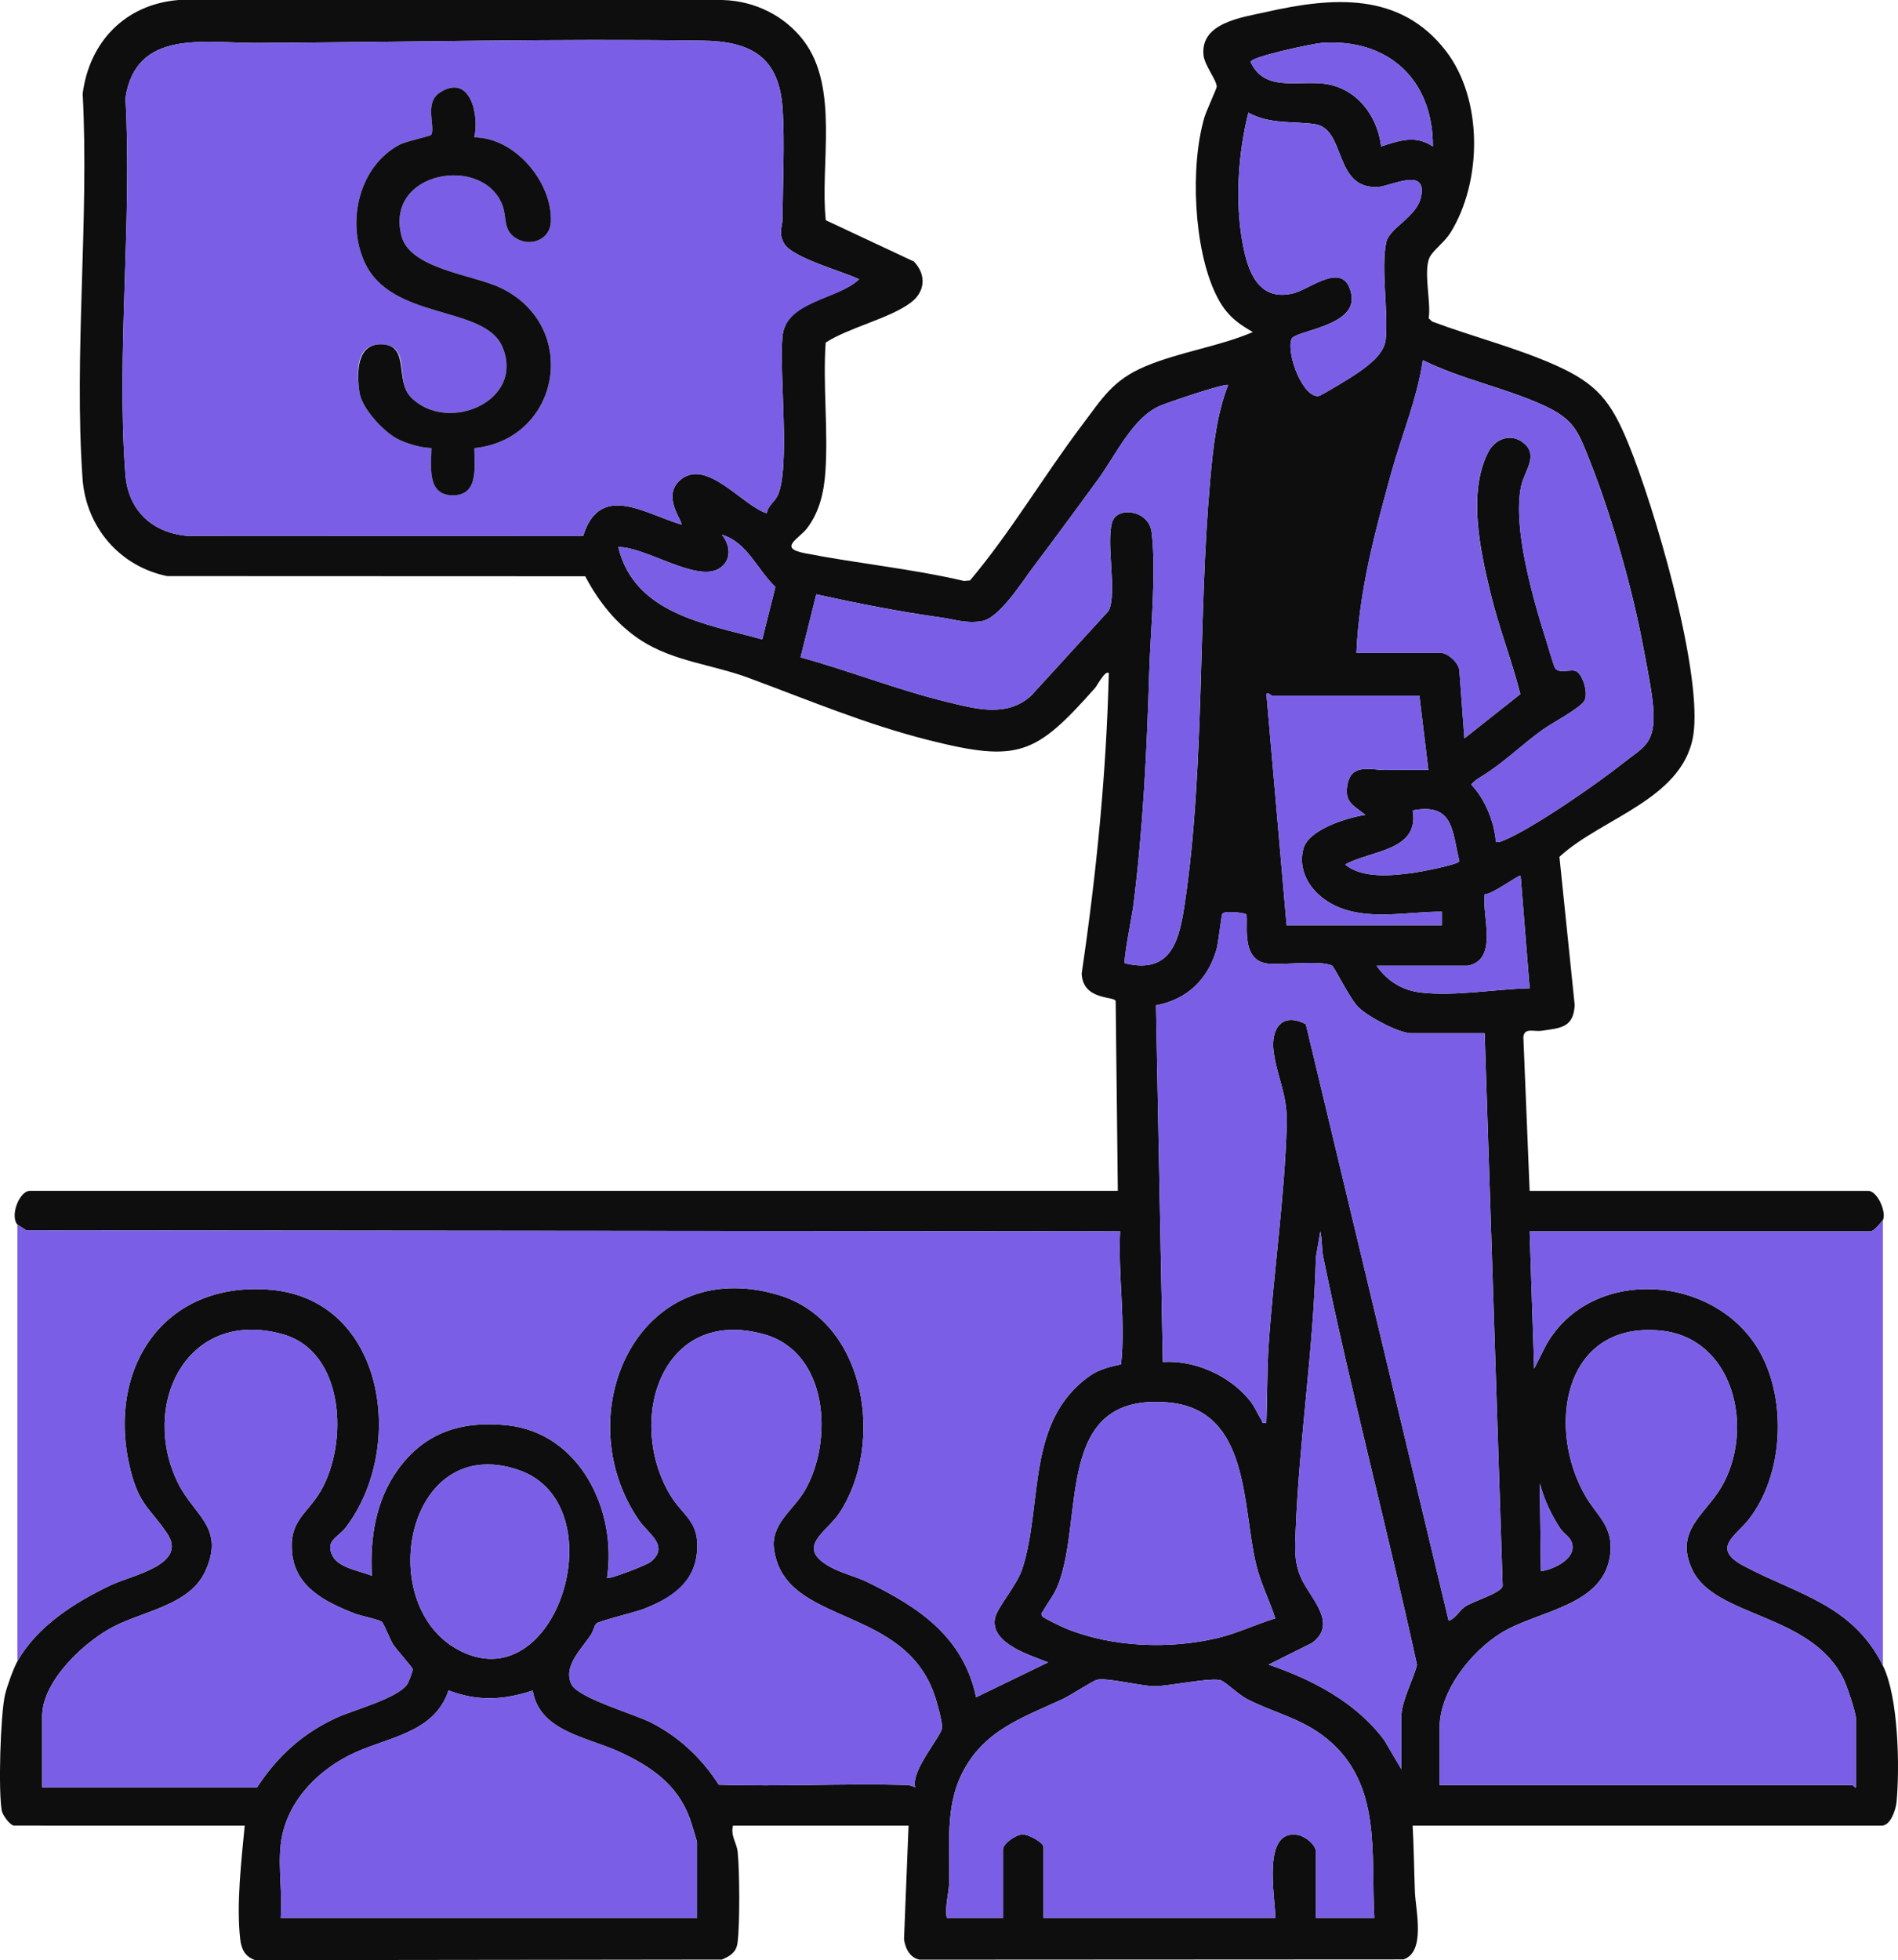
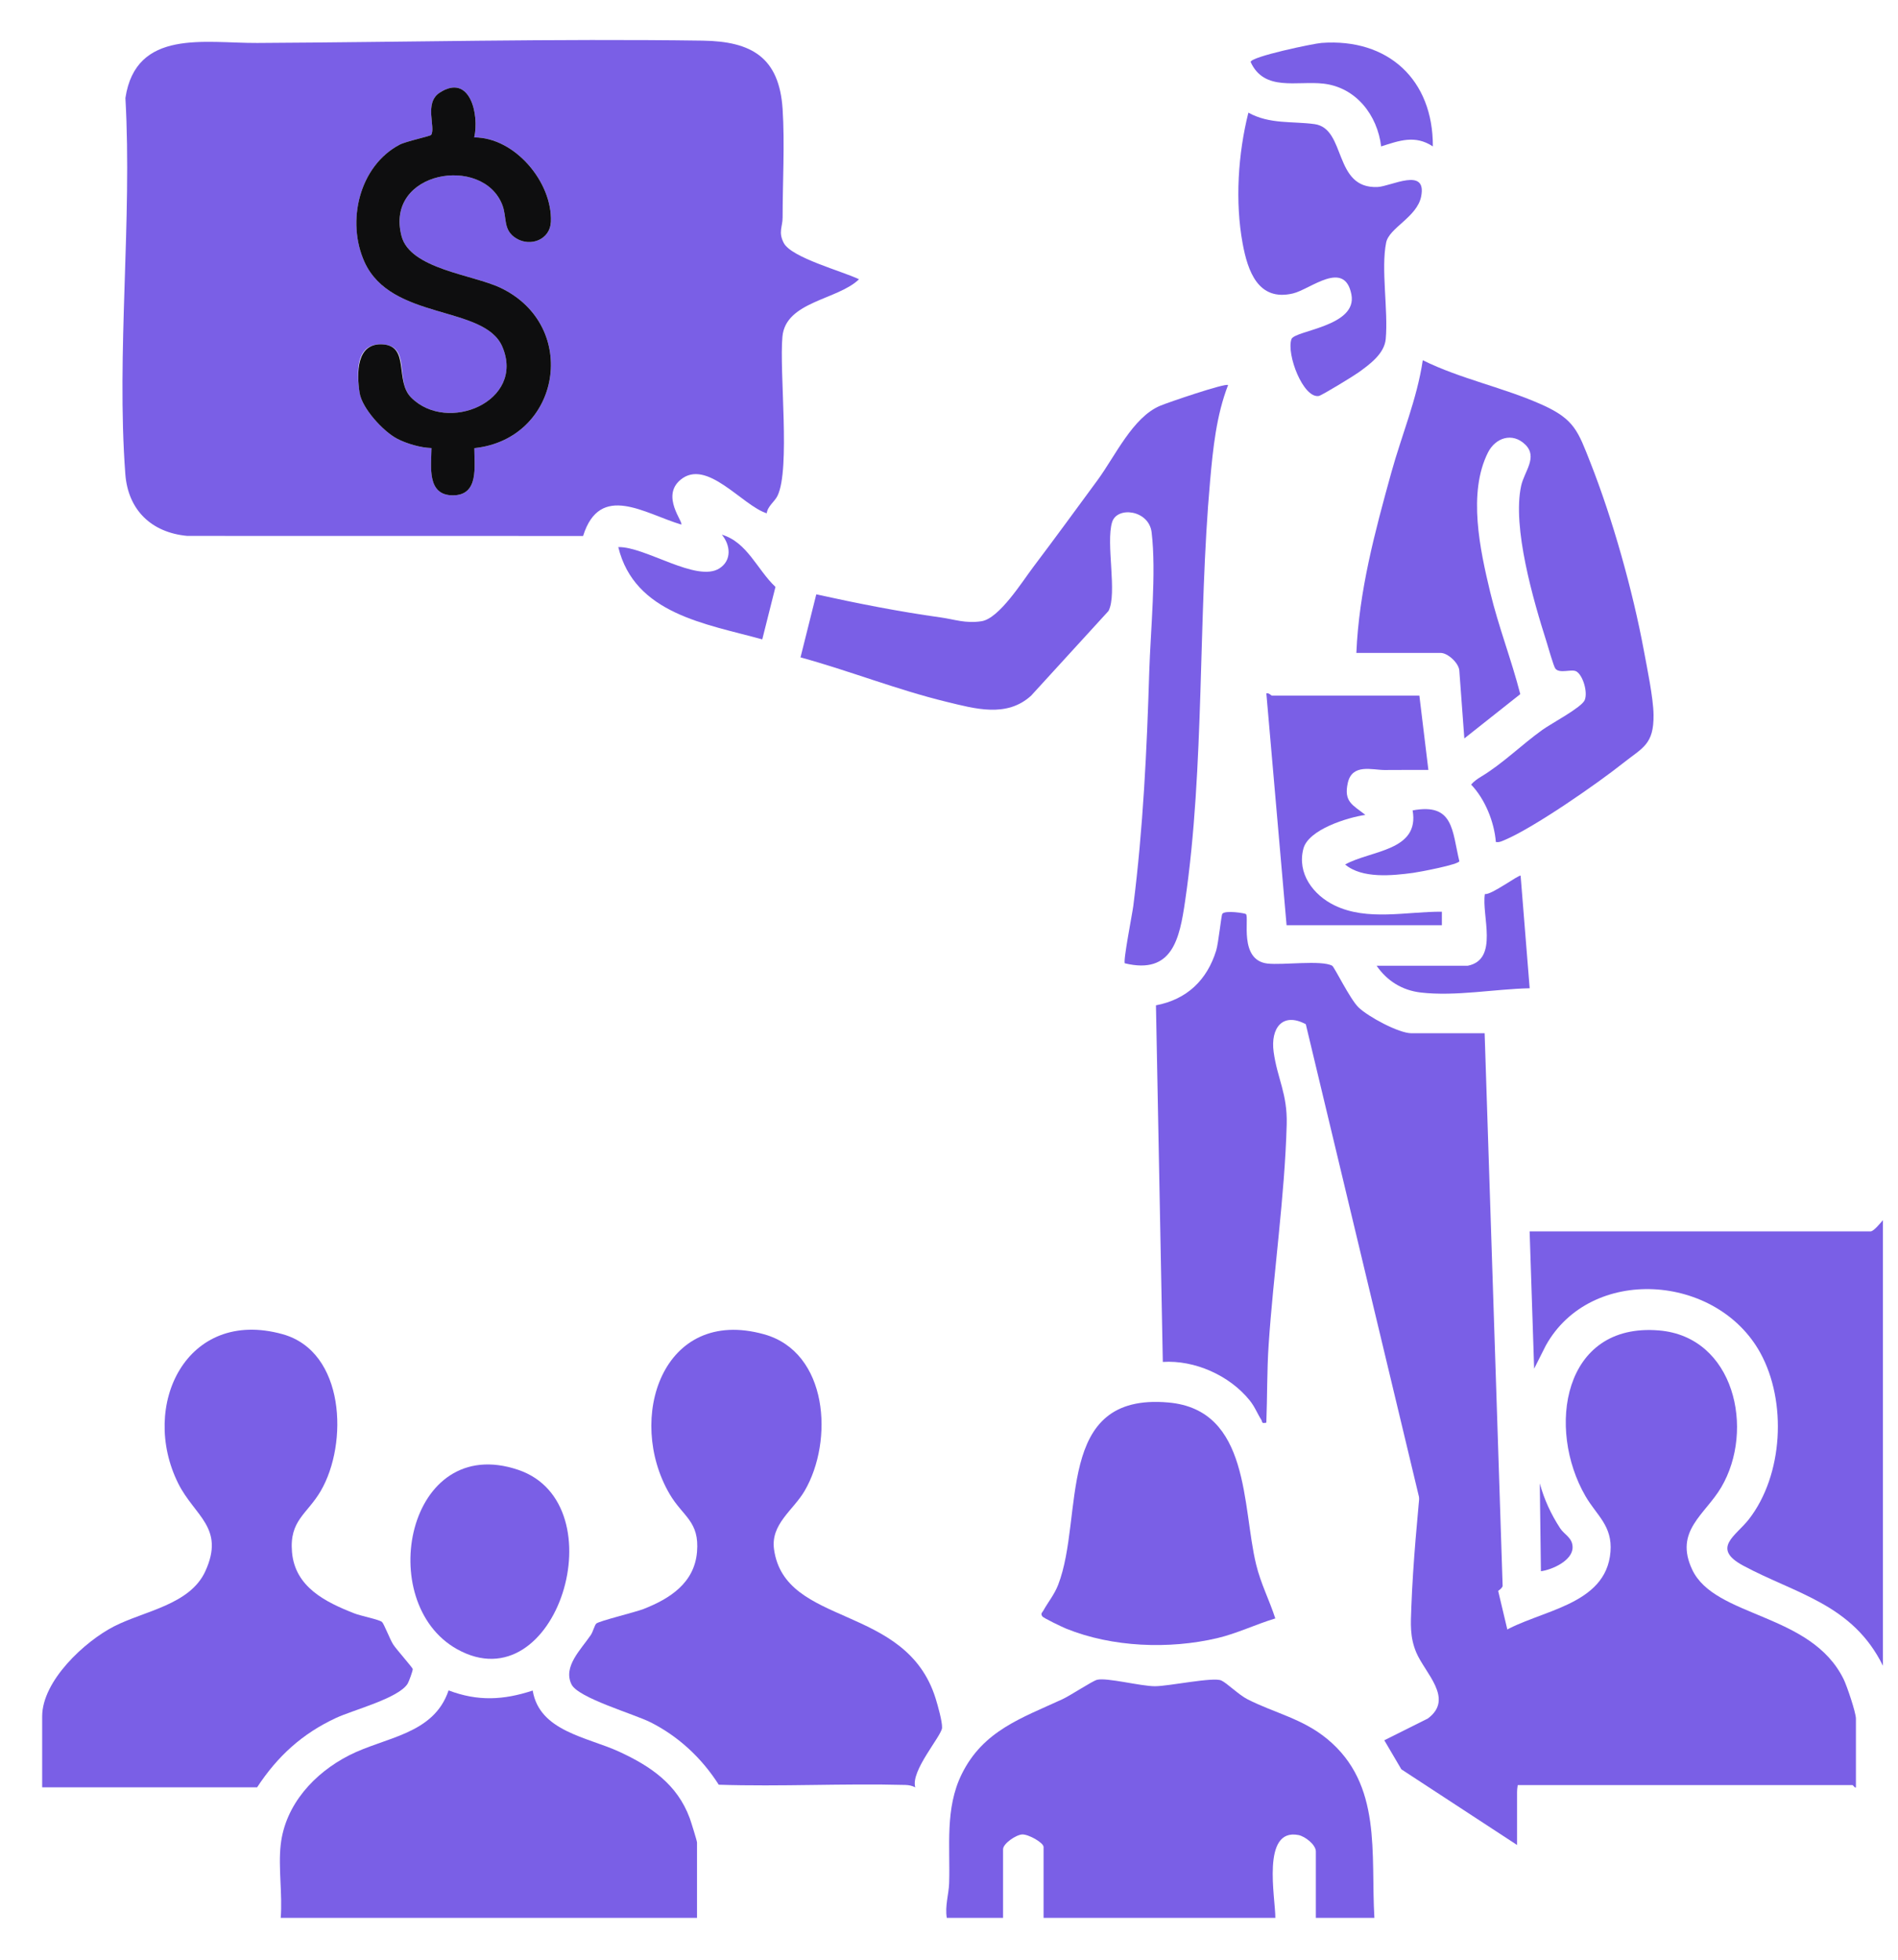
<svg xmlns="http://www.w3.org/2000/svg" viewBox="0 0 843.43 870.84" id="Layer_2">
  <defs>
    <style>
      .cls-1 {
        fill: #0e0e0f;
      }

      .cls-2 {
        fill: #7a5fe6;
      }
    </style>
  </defs>
  <g id="Layer_1-2">
    <g>
-       <path d="M7.74,544.05c-3.44-3.96.94-15,5.5-15h483.5l-.96-84.34c-.52-2.23-14.53-.1-15.12-12.14,6.54-44.2,10.97-88.8,12.07-133.51-1.44-1.65-5.23,5.58-6.02,6.47-26.49,29.94-34.17,33.34-74.19,23.24-28.13-7.1-53.37-17.85-80.25-27.75-15.65-5.77-33-7.19-47.45-16.55-10.78-6.99-18.84-17.18-24.76-28.45l-185.72-.07c-21.15-4.28-36.15-21.84-37.66-43.34-3.88-55.34,2.99-115.21.06-171.03C39.74,18.5,55.71,1.97,79.21.01h242.08c14.07.42,27.38,6.91,35.87,18.12,15.9,21,7.16,55.02,9.8,79.71l39.15,18.34c5.63,5.87,5.09,13.46-1.43,18.3-9.55,7.1-27.28,10.94-37.77,17.72-1.29,18.77,1.15,38.75-.12,57.38-.61,8.93-2.6,17.75-8.04,24.96-3.71,4.92-13.13,8.88-1.21,11.21,23.4,4.58,47.49,6.9,70.78,12.33l2.74-.21c18.21-21.63,32.79-46.53,49.88-69.15,8.96-11.86,13.55-19.87,28.03-25.97,15.34-6.46,32.58-8.74,47.76-15.22-7.93-4.55-12.32-8.35-16.36-16.62-9.99-20.47-11.56-57.27-5.12-78.87.81-2.71,5.43-12.77,5.44-13.49,0-3.02-5.45-9.49-5.89-14.13-1.37-14.42,17.25-16.69,27.76-19.07,29.49-6.67,59.68-9.15,80.02,17.36,16.55,21.56,16.05,57.98,1.99,80.65-2.45,3.94-6.75,7.04-8.83,10.17-3.68,5.57.35,20.63-.87,27.88l1.56,1.44c17.78,6.66,37.41,11.64,54.67,19.33,18.55,8.26,24.74,16.01,32.39,34.61,11.66,28.35,32.17,98.54,29.24,127.74-3.03,30.22-40.73,38.49-59.75,56.13l6.78,65.84c-.52,10.08-6.25,10.18-14.64,11.42-3.59.53-7.78-1.57-8.17,2.88l2.79,68.25h150.5c3.93,0,8.14,9.21,6.5,13-1.06,1.22-4.06,5-5.5,5h-151.5l2.01,60.99,5.19-10.3c19.92-35.75,75.93-31.97,95.32,3.29,11.88,21.61,10.19,54.3-5.1,73.93-5.76,7.39-16.91,12.87-2.45,20.62,23.53,12.61,48.55,17.08,62.04,44.46,6.89,13.98,7.49,44.92,6.04,60.54-.31,3.3-2.61,10.46-6.54,10.46h-208.5c.54,9.81.63,19.66,1.01,29.49.31,7.99,4.92,26.63-5.06,29.96l-215.02.11c-4.33-.78-6.38-4.99-6.95-9.04l2.02-50.53h-78c-1.19,4.4,1.6,7.72,2.03,11.47.9,7.75,1.07,33.56-.09,40.97-.63,4.01-3.51,5.68-6.91,7.09l-207.32.26c-4.5-1.47-6.2-4.8-6.71-9.29-1.76-15.56.51-34.91,2-50.5H6.24c-1.73,0-5.1-4.66-5.45-6.55-1.6-8.77-.61-42.58,1.42-51.48.81-3.56,3.78-11.86,5.53-14.97,8.86-15.74,25.76-26.33,41.64-33.86,9.37-4.44,34.37-9.01,24.79-23.07-7.64-11.22-12.24-12.45-16.14-27.85-11.25-44.41,14.17-84.4,62.25-80.25,50.79,4.39,60.37,70.09,33.44,105.51-3.51,4.61-9.53,5.89-5.84,12.9,2.73,5.18,12.3,6.55,17.35,8.64-.89-16.66,1.7-33.58,11.7-47.33,11.86-16.32,28.11-21.59,48.19-19.56,32.71,3.3,49.21,38.14,44.62,67.87.93.71,17.53-5.64,19.36-7.13,8.67-7.04-1.07-12.53-5.19-18.53-32.33-47.06-.46-118.71,62.05-100.05,39.01,11.65,47.27,65.91,27.2,96.63-5.9,9.03-20.2,15.39-4.09,24.26,4.82,2.65,11.35,4.21,16.35,6.65,22.91,11.17,42.71,24.35,48.34,51.17l31.98-15.5c-7.83-3.19-25.68-8.3-23.61-19.53.89-4.84,9.71-14.54,12.12-21.96,9.36-28.74,1.38-65.63,30.13-85.87,3.84-2.7,9.23-4.16,13.79-5.02,2.05-19.46-1.38-39.43-.42-59.12l-486.06-.45-3.95-2.54ZM381.74,124.06c-7.27-3.54-29.97-9.56-33.42-16.09-2.56-4.86-.53-7.15-.53-11.39,0-15.48.98-32.89,0-48.09-1.49-23.01-13.77-30.13-35.54-30.44-65.79-.93-132.42.68-197.96,1.03-23.23.12-53.87-6.42-58.55,24.45,3.07,54.37-4.06,113.2-.04,167.05,1.2,16.02,11.62,26.02,27.51,27.49l175.92.03c7.47-23.93,27.47-9.86,43.61-5.07,1.07-1.07-9.09-12.55-.36-19.86,11.67-9.77,27.43,11.42,38.35,14.86.4-3.2,3.51-5.15,4.77-7.74,5.83-11.93.67-54.43,2.21-70.79s24.57-16.23,34.04-25.45ZM636.73,65.05c.15-29.65-19.89-48.15-49.47-45.98-3.46.25-31.5,6.09-31.5,8.48,6.06,13.28,20.6,8.25,32.37,9.61,14.48,1.68,23.95,14,25.62,27.89,8.12-2.6,15.09-5.21,22.98,0ZM554.75,50.05c-4.58,18.24-5.98,39.46-2.56,58.05,2.27,12.36,6.92,25.91,22.37,22.26,7.72-1.82,22.9-15.24,25.97.43,2.81,14.34-25.32,15.95-26.65,19.89-2.28,6.77,5.22,26.29,12.13,25.24,1.31-.2,15.59-8.95,17.66-10.45,5.08-3.67,11.52-8.35,12.12-14.88,1.17-12.7-2.18-31.11.18-42.82,1.33-6.61,13.71-11.28,15.55-20.47,2.68-13.35-13.43-4.5-19.33-4.23-19.81.89-13.84-25.98-28.04-27.94-9.91-1.37-19.9.16-29.4-5.09ZM602.74,290.05h37.5c3.08,0,7.91,4.34,8.27,7.73l2.24,30.26,24.86-19.68c-3.91-15.24-9.7-29.99-13.37-45.31-4.52-18.82-10.02-44.03-1-62.01,3.3-6.58,11-8.98,16.57-3.56s-.42,11.95-1.81,18.32c-4.03,18.45,5.41,50.92,11.25,69.24.7,2.2,3.16,11.02,3.98,12.02,1.93,2.32,7.23,0,9.31,1.21,2.89,1.68,5.18,9.26,3.69,12.76-1.4,3.28-14.83,10.35-18.79,13.2-9.41,6.77-17.57,14.97-27.22,20.78-1.63.98-3.2,2.08-4.45,3.53,6.25,6.59,10.26,16.57,10.99,25.5,1.42.27,2.46-.27,3.71-.79,13.03-5.42,41.49-25.23,52.76-34.19,8.75-6.96,13.77-8.25,13.6-21.53-.1-7.51-2.88-20.83-4.34-28.72-4.91-26.45-13.85-58.28-23.71-83.29-5.51-13.98-7.12-19.25-21.34-25.66-17.13-7.72-36.27-11.47-53.16-19.84-2.55,17.24-9.4,33.34-14.01,50.01-7.28,26.33-14.34,52.49-15.5,80ZM545.74,171.06c-1.25-.97-26.9,7.8-30.26,9.23-12.14,5.16-19.86,22.26-27.73,32.99-9.32,12.7-19.02,25.96-28.61,38.66-4.92,6.51-15.1,22.83-22.96,24.04-7.15,1.1-11.94-.82-18.18-1.69-18.62-2.59-36.93-6.22-55.25-10.25l-7.01,28c21.72,5.95,42.88,14.4,64.79,19.72,12.72,3.09,26.85,7.21,37.71-2.73l34.38-37.62c3.98-7.74-1.28-30.01,1.58-39.42,2.19-7.22,16.38-5.48,17.57,4.53,2.14,18.04-.5,43.48-1.06,61.98-1.06,34.72-2.72,69.37-7.08,103.92-.45,3.54-4.6,24.54-3.77,25.53,21.24,5.17,24.35-11.1,26.77-27.53,8.81-59.89,5.68-125.97,11.13-186.87,1.28-14.33,2.78-29.05,7.99-42.5ZM338.73,284.05l5.86-23.3c-8.1-7.6-12.51-19.87-23.83-23.21,3.85,4.64,4.51,11.4-1.06,14.97-10.07,6.46-33.05-9.77-44.96-9.45,7.24,29.72,38.94,34.08,63.98,41ZM630.74,309.05h-65.5c-.31,0-1.42-1.38-2.49-1l8.99,103h69v-6.01c-15.59-.11-33.11,4.27-47.69-2.81-9.48-4.61-16.75-14.22-13.84-25.22,2.25-8.49,19.58-13.83,27.53-14.98-5.58-4.43-9.73-5.78-7.79-14.28,1.97-8.61,10.83-5.68,16.25-5.66,6.51.02,13.04-.1,19.54-.05l-4-32.99ZM597.75,384.06c7.54,6.35,20.93,4.97,30.23,3.72,2.91-.39,20.24-3.69,20.53-5.18-3.27-13.51-2.48-26.01-20.76-22.56,3.19,18.09-18.58,17.68-29.99,24.02ZM652.24,429.05h-40.5c4.63,6.75,11.39,10.93,19.61,11.89,15.44,1.8,32.86-1.55,48.4-1.89l-4.02-50c-.54-.72-13.32,8.85-15.88,8.11-1.59,9.4,6.38,29.07-7.61,31.89ZM659.74,459.05h-32.5c-5.64,0-19.27-7.36-23.52-11.48-3.83-3.72-10.76-18-11.72-18.52-4.82-2.62-22.04-.18-28.78-.97-12.79-1.51-7.99-20.39-9.53-21.97-.4-.41-9.34-1.82-10.51-.11-.47.68-1.7,12.99-2.72,16.28-4.06,13.17-13.05,21.76-26.77,24.36l3.05,158.43c14.17-.9,29.58,5.98,38.52,16.98,2.45,3.02,3.38,5.8,5.24,8.72.63.99-.1,1.79,2.24,1.28.44-11.37.26-23.14,1.02-34.48,2.15-32.14,7.16-65.94,8.03-97.97.37-13.73-4.18-20.37-5.8-32.27-1.44-10.51,3.92-17.84,14.29-12.3l63.48,265.03c3.37-1.21,4.48-4.37,7.23-6.26,3.62-2.49,16.17-6.02,16.76-9.24l-8-245.5ZM622.74,786.05v-23.5c0-6.67,5.28-16.33,6.95-22.88-13.18-60.54-29.23-120.67-41.71-181.36-.7-3.4-.41-7.7-1.25-11.26l-1.98,11.5c-1,40.72-7.47,81.35-9,122-.27,7.29-.69,13.01,2.14,19.84,3.81,9.23,17.12,20.65,5.18,29.48l-19.33,9.66c19.43,6.61,38.94,16.79,51.42,33.6l7.59,12.91ZM18.74,794.05h95.5c9.06-13.81,20.07-23.87,35.14-30.86,7.63-3.54,27.82-8.74,31.78-15.22.56-.91,2.32-5.73,2.24-6.45s-7.28-8.76-8.69-10.95-4.11-9.28-4.99-10.01c-1.28-1.07-9.48-2.69-12.23-3.77-12.83-5.05-26.4-11.68-27.74-27.25-1.22-14.15,6.74-16.81,12.79-27.19,12.24-21.02,10.84-61.89-16.98-69.62-42.68-11.86-63.65,31.68-46.35,66.35,7.19,14.41,20.89,19.6,12.02,38.97-6.83,14.92-27.08,17.6-40.53,24.47-13.08,6.69-31.97,24.19-31.97,40.03v31.5ZM406.73,794.05c-2.21-7.26,11.71-22.81,11.9-26.44.14-2.71-1.94-10.1-2.87-13.08-13.16-42.24-66.97-31.56-71.8-66.24-1.56-11.21,8.56-17.35,13.59-25.94,12.96-22.16,10.56-61.63-18.02-69.58-45.21-12.58-61.47,37.62-41.97,70.97,5.91,10.1,13.4,11.58,12.17,25.8s-12.03,20.69-23.72,25.27c-3.67,1.44-19.81,5.33-21.03,6.48-.76.72-1.47,3.65-2.43,5.07-4.44,6.56-12.46,14.08-8.58,21.96,2.97,6.05,27.86,13.17,35.15,16.85,12.5,6.32,22.79,15.96,30.28,27.72,27.6.9,55.31-.63,82.9.1,1.7.05,2.93.33,4.43,1.06ZM824.74,794.05v-30.5c0-2.77-4.02-14.58-5.46-17.54-14.52-29.63-57.23-27.25-67.3-48.7-8.08-17.21,5.73-24.35,12.93-36.6,15.05-25.57,5.82-66.86-27.68-69.65-42.87-3.58-50.02,43.74-32.65,73.65,4.99,8.59,12.02,13.14,11.09,24.7-1.95,24.1-31.81,25.86-48.22,35.83-13.49,8.19-27.7,25.81-27.7,42.3v25.5h183.5c.21,0,1.14,1.5,1.5,1ZM566.72,719.01c-2.67-8.27-6.4-15.28-8.51-23.92-6.32-25.83-2.55-68.77-38.98-72.02-50.96-4.55-37.28,50.58-49,80.97-1.7,4.41-4.43,7.59-6.57,11.45-.56,1.01-1.36,1.25-.48,2.59.5.76,8.94,4.79,10.58,5.45,20.47,8.31,45.81,9.25,67.19,4.22,8.82-2.07,17.13-6.15,25.77-8.75ZM203.11,732.67c44.3,24.72,71.69-64.61,27.18-79.67-49.48-16.74-64.22,59-27.18,79.67ZM684.75,698.04c4.97-.64,13.97-4.71,14.07-10.48.08-4.4-3.63-5.71-5.51-8.58-4.06-6.19-7.12-12.8-9.06-19.95l.5,39.01ZM610.74,852.05c-1.69-28.61,3.6-59.27-20.99-79.51-11.06-9.1-23.41-11.49-35.39-17.61-3.99-2.04-9.03-7.14-11.64-8.35-3.57-1.65-23.43,2.54-29.47,2.55s-21.47-3.96-25.76-2.86c-2.1.54-11.79,6.98-15.4,8.64-18.06,8.34-35.21,13.93-44.73,33.27-7.51,15.27-5.09,32.07-5.59,48.41-.15,4.86-1.94,10.24-1.04,15.46h25v-30.5c0-2.51,5.67-6.45,8.52-6.57s9.48,3.63,9.48,5.57v31.5h103c.03-8.97-6.32-39.99,10.25-36.81,2.89.56,7.75,4.26,7.75,7.31v29.5h26ZM124.74,819.55c-1.14,10.13.84,22.15,0,32.5h185v-33.5c0-.69-2.69-9.31-3.23-10.77-5.54-15.09-17.37-23.13-31.42-29.58-14.16-6.5-35.37-9-38.37-27.14-13,4.26-24.39,4.86-37.38-.07-6.64,19.72-28.19,20.67-44.28,28.89-15.36,7.85-28.32,21.84-30.32,39.68Z" class="cls-1" />
-       <path d="M7.74,544.05l3.95,2.54,486.06.45c-.96,19.69,2.47,39.66.42,59.12-4.56.87-9.95,2.32-13.79,5.02-28.75,20.24-20.76,57.13-30.13,85.87-2.42,7.42-11.23,17.12-12.12,21.96-2.08,11.23,15.77,16.34,23.61,19.53l-31.98,15.5c-5.62-26.82-25.43-40-48.34-51.17-5-2.44-11.53-4-16.35-6.65-16.11-8.87-1.81-15.24,4.09-24.26,20.07-30.72,11.81-84.98-27.2-96.63-62.5-18.67-94.38,52.99-62.05,100.05,4.13,6,13.86,11.5,5.19,18.53-1.83,1.49-18.44,7.83-19.36,7.13,4.59-29.73-11.92-64.57-44.62-67.87-20.08-2.03-36.34,3.24-48.19,19.56-9.99,13.75-12.59,30.67-11.7,47.33-5.06-2.09-14.62-3.46-17.35-8.64-3.69-7,2.34-8.28,5.84-12.9,26.93-35.42,17.34-101.13-33.44-105.51-48.08-4.15-73.5,35.83-62.25,80.25,3.9,15.41,8.5,16.64,16.14,27.85,9.58,14.07-15.42,18.63-24.79,23.07-15.88,7.53-32.78,18.12-41.64,33.86v-194Z" class="cls-2" />
      <path d="M836.74,740.05c-13.49-27.39-38.51-31.85-62.04-44.46-14.46-7.75-3.3-13.23,2.45-20.62,15.29-19.63,16.98-52.32,5.1-73.93-19.39-35.26-75.4-39.04-95.32-3.29l-5.19,10.3-2.01-60.99h151.5c1.44,0,4.44-3.78,5.5-5v198Z" class="cls-2" />
      <path d="M381.74,124.06c-9.47,9.22-32.57,9.82-34.04,25.45s3.63,58.87-2.21,70.79c-1.26,2.59-4.37,4.54-4.77,7.74-10.91-3.44-26.68-24.63-38.35-14.86-8.73,7.31,1.43,18.79.36,19.86-16.14-4.79-36.13-18.86-43.61,5.07l-175.92-.03c-15.89-1.47-26.31-11.47-27.51-27.49-4.03-53.85,3.11-112.68.04-167.05,4.68-30.86,35.32-24.33,58.55-24.45,65.54-.35,132.17-1.96,197.96-1.03,21.77.31,34.05,7.43,35.54,30.44.98,15.19,0,32.61,0,48.09,0,4.24-2.03,6.53.53,11.39,3.45,6.53,26.14,12.54,33.42,16.09ZM210.75,61.04c2.33-10.08-1.9-28.67-15.37-19.86-7.04,4.61-1.67,15.46-3.76,18.73-.4.62-11.14,2.82-14.11,4.4-17.84,9.49-23.66,34-15.54,52.02,11.84,26.27,53.34,19.06,61.28,37.72,10.29,24.19-24.41,38.79-40.54,22.54-7.33-7.39.05-22.68-12.48-23.6s-11.75,12.84-10.42,21.5c1.06,6.94,10.5,17.16,16.62,20.38,4.25,2.24,10.54,4.07,15.32,4.18-.06,8.05-2.2,21.01,9.5,21.01,11.73,0,9.51-12.92,9.55-20.97,38.41-4.01,47.08-54.32,11.64-71.23-12.27-5.86-40.17-8.32-44-23-7.54-28.92,36.17-36.22,44.8-13.8,2.16,5.62.12,11.13,6.16,14.83,6.44,3.95,15.11.53,15.42-7.36.7-17.53-15.99-37.49-34.06-37.49Z" class="cls-2" />
      <path d="M659.74,459.05l8,245.5c-.59,3.22-13.14,6.75-16.76,9.24-2.75,1.89-3.86,5.05-7.23,6.26l-63.48-265.03c-10.37-5.54-15.73,1.79-14.29,12.3,1.63,11.91,6.18,18.55,5.8,32.27-.87,32.03-5.88,65.83-8.03,97.97-.76,11.34-.58,23.11-1.02,34.48-2.34.5-1.61-.29-2.24-1.28-1.87-2.93-2.79-5.7-5.24-8.72-8.93-11-24.35-17.89-38.52-16.98l-3.05-158.43c13.73-2.6,22.71-11.19,26.77-24.36,1.01-3.29,2.25-15.6,2.72-16.28,1.17-1.71,10.11-.3,10.51.11,1.54,1.58-3.26,20.46,9.53,21.97,6.74.8,23.96-1.65,28.78.97.97.53,7.89,14.81,11.72,18.52,4.25,4.12,17.88,11.48,23.52,11.48h32.5Z" class="cls-2" />
      <path d="M824.74,794.05c-.36.5-1.29-1-1.5-1h-183.5v-25.5c0-16.5,14.21-34.11,27.7-42.3,16.41-9.97,46.28-11.73,48.22-35.83.93-11.57-6.1-16.11-11.09-24.7-17.37-29.91-10.21-77.23,32.65-73.65,33.5,2.79,42.73,44.08,27.68,69.65-7.21,12.25-21.02,19.38-12.93,36.6,10.07,21.44,52.78,19.07,67.3,48.7,1.45,2.95,5.46,14.77,5.46,17.54v30.5Z" class="cls-2" />
      <path d="M18.74,794.05v-31.5c0-15.83,18.89-33.34,31.97-40.03,13.45-6.87,33.7-9.55,40.53-24.47,8.87-19.38-4.83-24.56-12.02-38.97-17.3-34.66,3.67-78.21,46.35-66.35,27.82,7.73,29.23,48.6,16.98,69.62-6.05,10.38-14.01,13.04-12.79,27.19,1.34,15.57,14.9,22.21,27.74,27.25,2.75,1.08,10.95,2.7,12.23,3.77.88.73,3.54,7.76,4.99,10.01s8.62,10.25,8.69,10.95-1.69,5.54-2.24,6.45c-3.96,6.48-24.15,11.68-31.78,15.22-15.07,6.98-26.08,17.05-35.14,30.86H18.74Z" class="cls-2" />
      <path d="M406.73,794.05c-1.5-.73-2.73-1.01-4.43-1.06-27.59-.73-55.3.8-82.9-.1-7.49-11.76-17.78-21.41-30.28-27.72-7.29-3.68-32.17-10.8-35.15-16.85-3.88-7.88,4.13-15.4,8.58-21.96.96-1.42,1.66-4.35,2.43-5.07,1.22-1.14,17.36-5.04,21.03-6.48,11.69-4.59,22.53-11.54,23.72-25.27s-6.27-15.7-12.17-25.8c-19.5-33.35-3.24-83.55,41.97-70.97,28.58,7.96,30.98,47.42,18.02,69.58-5.02,8.59-15.15,14.73-13.59,25.94,4.83,34.68,58.64,24,71.8,66.24.93,2.98,3.02,10.36,2.87,13.08-.19,3.63-14.11,19.17-11.9,26.44Z" class="cls-2" />
      <path d="M610.74,852.05h-26v-29.5c0-3.05-4.86-6.76-7.75-7.31-16.57-3.18-10.22,27.85-10.25,36.81h-103v-31.5c0-1.94-6.74-5.69-9.48-5.57s-8.52,4.06-8.52,6.57v30.5h-25c-.9-5.21.89-10.6,1.04-15.46.5-16.34-1.93-33.14,5.59-48.41,9.52-19.34,26.66-24.93,44.73-33.27,3.61-1.67,13.3-8.1,15.4-8.64,4.29-1.1,19.46,2.88,25.76,2.86s25.9-4.21,29.47-2.55c2.61,1.21,7.65,6.32,11.64,8.35,11.98,6.12,24.33,8.51,35.39,17.61,24.59,20.24,19.3,50.91,20.99,79.51Z" class="cls-2" />
      <path d="M124.74,819.55c2.01-17.84,14.96-31.82,30.32-39.68,16.09-8.23,37.64-9.17,44.28-28.89,12.99,4.94,24.38,4.33,37.38.07,3,18.14,24.21,20.63,38.37,27.14,14.05,6.46,25.87,14.5,31.42,29.58.54,1.47,3.23,10.09,3.23,10.77v33.5H124.74c.84-10.35-1.14-22.37,0-32.5Z" class="cls-2" />
      <path d="M602.74,290.05c1.16-27.51,8.22-53.67,15.5-80,4.61-16.67,11.46-32.78,14.01-50.01,16.89,8.37,36.03,12.12,53.16,19.84,14.22,6.41,15.83,11.68,21.34,25.66,9.86,25.01,18.8,56.84,23.71,83.29,1.46,7.89,4.25,21.21,4.34,28.72.17,13.28-4.85,14.58-13.6,21.53-11.27,8.97-39.73,28.77-52.76,34.19-1.25.52-2.29,1.06-3.71.79-.73-8.93-4.74-18.92-10.99-25.5,1.25-1.45,2.82-2.55,4.45-3.53,9.65-5.81,17.8-14.02,27.22-20.78,3.96-2.85,17.39-9.92,18.79-13.2,1.49-3.5-.8-11.09-3.69-12.76-2.08-1.21-7.38,1.12-9.31-1.21-.82-.99-3.28-9.82-3.98-12.02-5.83-18.32-15.28-50.8-11.25-69.24,1.39-6.37,7.54-12.74,1.81-18.32s-13.27-3.02-16.57,3.56c-9.02,17.98-3.52,43.19,1,62.01,3.68,15.31,9.46,30.07,13.37,45.31l-24.86,19.68-2.24-30.26c-.35-3.39-5.19-7.73-8.27-7.73h-37.5Z" class="cls-2" />
      <path d="M545.74,171.06c-5.22,13.45-6.71,28.17-7.99,42.5-5.46,60.9-2.32,126.97-11.13,186.87-2.42,16.42-5.53,32.7-26.77,27.53-.83-.99,3.32-21.99,3.77-25.53,4.37-34.55,6.02-69.2,7.08-103.92.57-18.51,3.21-43.94,1.06-61.98-1.19-10.01-15.38-11.75-17.57-4.53-2.86,9.41,2.4,31.68-1.58,39.42l-34.38,37.62c-10.86,9.94-24.99,5.82-37.71,2.73-21.91-5.33-43.07-13.77-64.79-19.72l7.01-28c18.32,4.03,36.63,7.66,55.25,10.25,6.25.87,11.03,2.79,18.18,1.69,7.86-1.21,18.04-17.53,22.96-24.04,9.6-12.71,19.29-25.97,28.61-38.66,7.87-10.73,15.6-27.83,27.73-32.99,3.36-1.43,29.02-10.2,30.26-9.23Z" class="cls-2" />
      <path d="M566.72,719.01c-8.64,2.6-16.95,6.67-25.77,8.75-21.38,5.03-46.72,4.08-67.19-4.22-1.64-.66-10.08-4.69-10.58-5.45-.88-1.34-.07-1.58.48-2.59,2.14-3.86,4.86-7.04,6.57-11.45,11.72-30.39-1.97-85.52,49-80.97,36.43,3.25,32.66,46.2,38.98,72.02,2.11,8.64,5.84,15.66,8.51,23.92Z" class="cls-2" />
-       <path d="M622.74,786.05l-7.59-12.91c-12.48-16.81-31.99-26.99-51.42-33.6l19.33-9.66c11.94-8.82-1.37-20.25-5.18-29.48-2.82-6.83-2.41-12.56-2.14-19.84,1.53-40.65,8-81.28,9-122l1.98-11.5c.84,3.56.55,7.86,1.25,11.26,12.48,60.69,28.53,120.82,41.71,181.36-1.66,6.55-6.95,16.21-6.95,22.88v23.5Z" class="cls-2" />
+       <path d="M622.74,786.05l-7.59-12.91l19.33-9.66c11.94-8.82-1.37-20.25-5.18-29.48-2.82-6.83-2.41-12.56-2.14-19.84,1.53-40.65,8-81.28,9-122l1.98-11.5c.84,3.56.55,7.86,1.25,11.26,12.48,60.69,28.53,120.82,41.71,181.36-1.66,6.55-6.95,16.21-6.95,22.88v23.5Z" class="cls-2" />
      <path d="M554.75,50.05c9.5,5.25,19.49,3.73,29.4,5.09,14.2,1.96,8.23,28.83,28.04,27.94,5.9-.27,22.01-9.12,19.33,4.23-1.84,9.19-14.22,13.86-15.55,20.47-2.36,11.7.98,30.12-.18,42.82-.6,6.54-7.03,11.21-12.12,14.88-2.07,1.5-16.35,10.25-17.66,10.45-6.91,1.05-14.41-18.48-12.13-25.24,1.33-3.94,29.46-5.56,26.65-19.89-3.07-15.67-18.25-2.25-25.97-.43-15.45,3.64-20.1-9.9-22.37-22.26-3.42-18.59-2.02-39.81,2.56-58.05Z" class="cls-2" />
      <path d="M203.11,732.67c-37.04-20.67-22.3-96.41,27.18-79.67,44.51,15.06,17.12,104.39-27.18,79.67Z" class="cls-2" />
      <path d="M630.74,309.05l4,32.99c-6.5-.05-13.03.07-19.54.05-5.42-.02-14.28-2.95-16.25,5.66-1.94,8.5,2.21,9.86,7.79,14.28-7.95,1.15-25.28,6.49-27.53,14.98-2.91,11,4.35,20.62,13.84,25.22,14.58,7.08,32.1,2.7,47.69,2.81v6.01h-69.01l-8.99-103c1.08-.38,2.18,1,2.49,1h65.5Z" class="cls-2" />
      <path d="M636.73,65.05c-7.89-5.21-14.86-2.59-22.98,0-1.66-13.89-11.13-26.22-25.62-27.89-11.77-1.36-26.31,3.67-32.37-9.61,0-2.39,28.04-8.23,31.5-8.48,29.58-2.17,49.62,16.34,49.47,45.98Z" class="cls-2" />
      <path d="M338.73,284.05c-25.05-6.92-56.75-11.28-63.98-41,11.91-.31,34.89,15.91,44.96,9.45,5.57-3.57,4.91-10.33,1.06-14.97,11.32,3.35,15.73,15.62,23.83,23.21l-5.86,23.3Z" class="cls-2" />
      <path d="M652.24,429.05c14-2.82,6.02-22.49,7.61-31.89,2.55.74,15.34-8.83,15.88-8.11l4.02,50c-15.54.33-32.96,3.69-48.4,1.89-8.22-.96-14.98-5.14-19.61-11.89h40.5Z" class="cls-2" />
      <path d="M597.75,384.06c11.42-6.34,33.18-5.93,29.99-24.02,18.29-3.46,17.5,9.04,20.76,22.56-.29,1.49-17.62,4.79-20.53,5.18-9.3,1.25-22.69,2.63-30.23-3.72Z" class="cls-2" />
      <path d="M684.75,698.04l-.5-39.01c1.95,7.15,5.01,13.75,9.06,19.95,1.88,2.87,5.59,4.19,5.51,8.58-.1,5.77-9.1,9.84-14.07,10.48Z" class="cls-2" />
      <path d="M210.75,61.04c18.08,0,34.77,19.95,34.06,37.49-.32,7.89-8.99,11.31-15.42,7.36-6.04-3.7-3.99-9.21-6.16-14.83-8.63-22.42-52.35-15.12-44.8,13.8,3.83,14.68,31.73,17.14,44,23,35.44,16.91,26.77,67.22-11.64,71.23-.04,8.05,2.18,20.97-9.55,20.97-11.71,0-9.56-12.96-9.5-21.01-4.78-.12-11.06-1.94-15.32-4.18-6.12-3.22-15.55-13.45-16.62-20.38-1.32-8.66-1.53-22.37,10.42-21.5s5.15,16.21,12.48,23.6c16.13,16.25,50.83,1.65,40.54-22.54-7.94-18.66-49.44-11.45-61.28-37.72-8.12-18.02-2.3-42.53,15.54-52.02,2.96-1.58,13.71-3.78,14.11-4.4,2.1-3.27-3.28-14.12,3.76-18.73,13.48-8.82,17.7,9.78,15.37,19.86Z" class="cls-1" />
    </g>
  </g>
</svg>